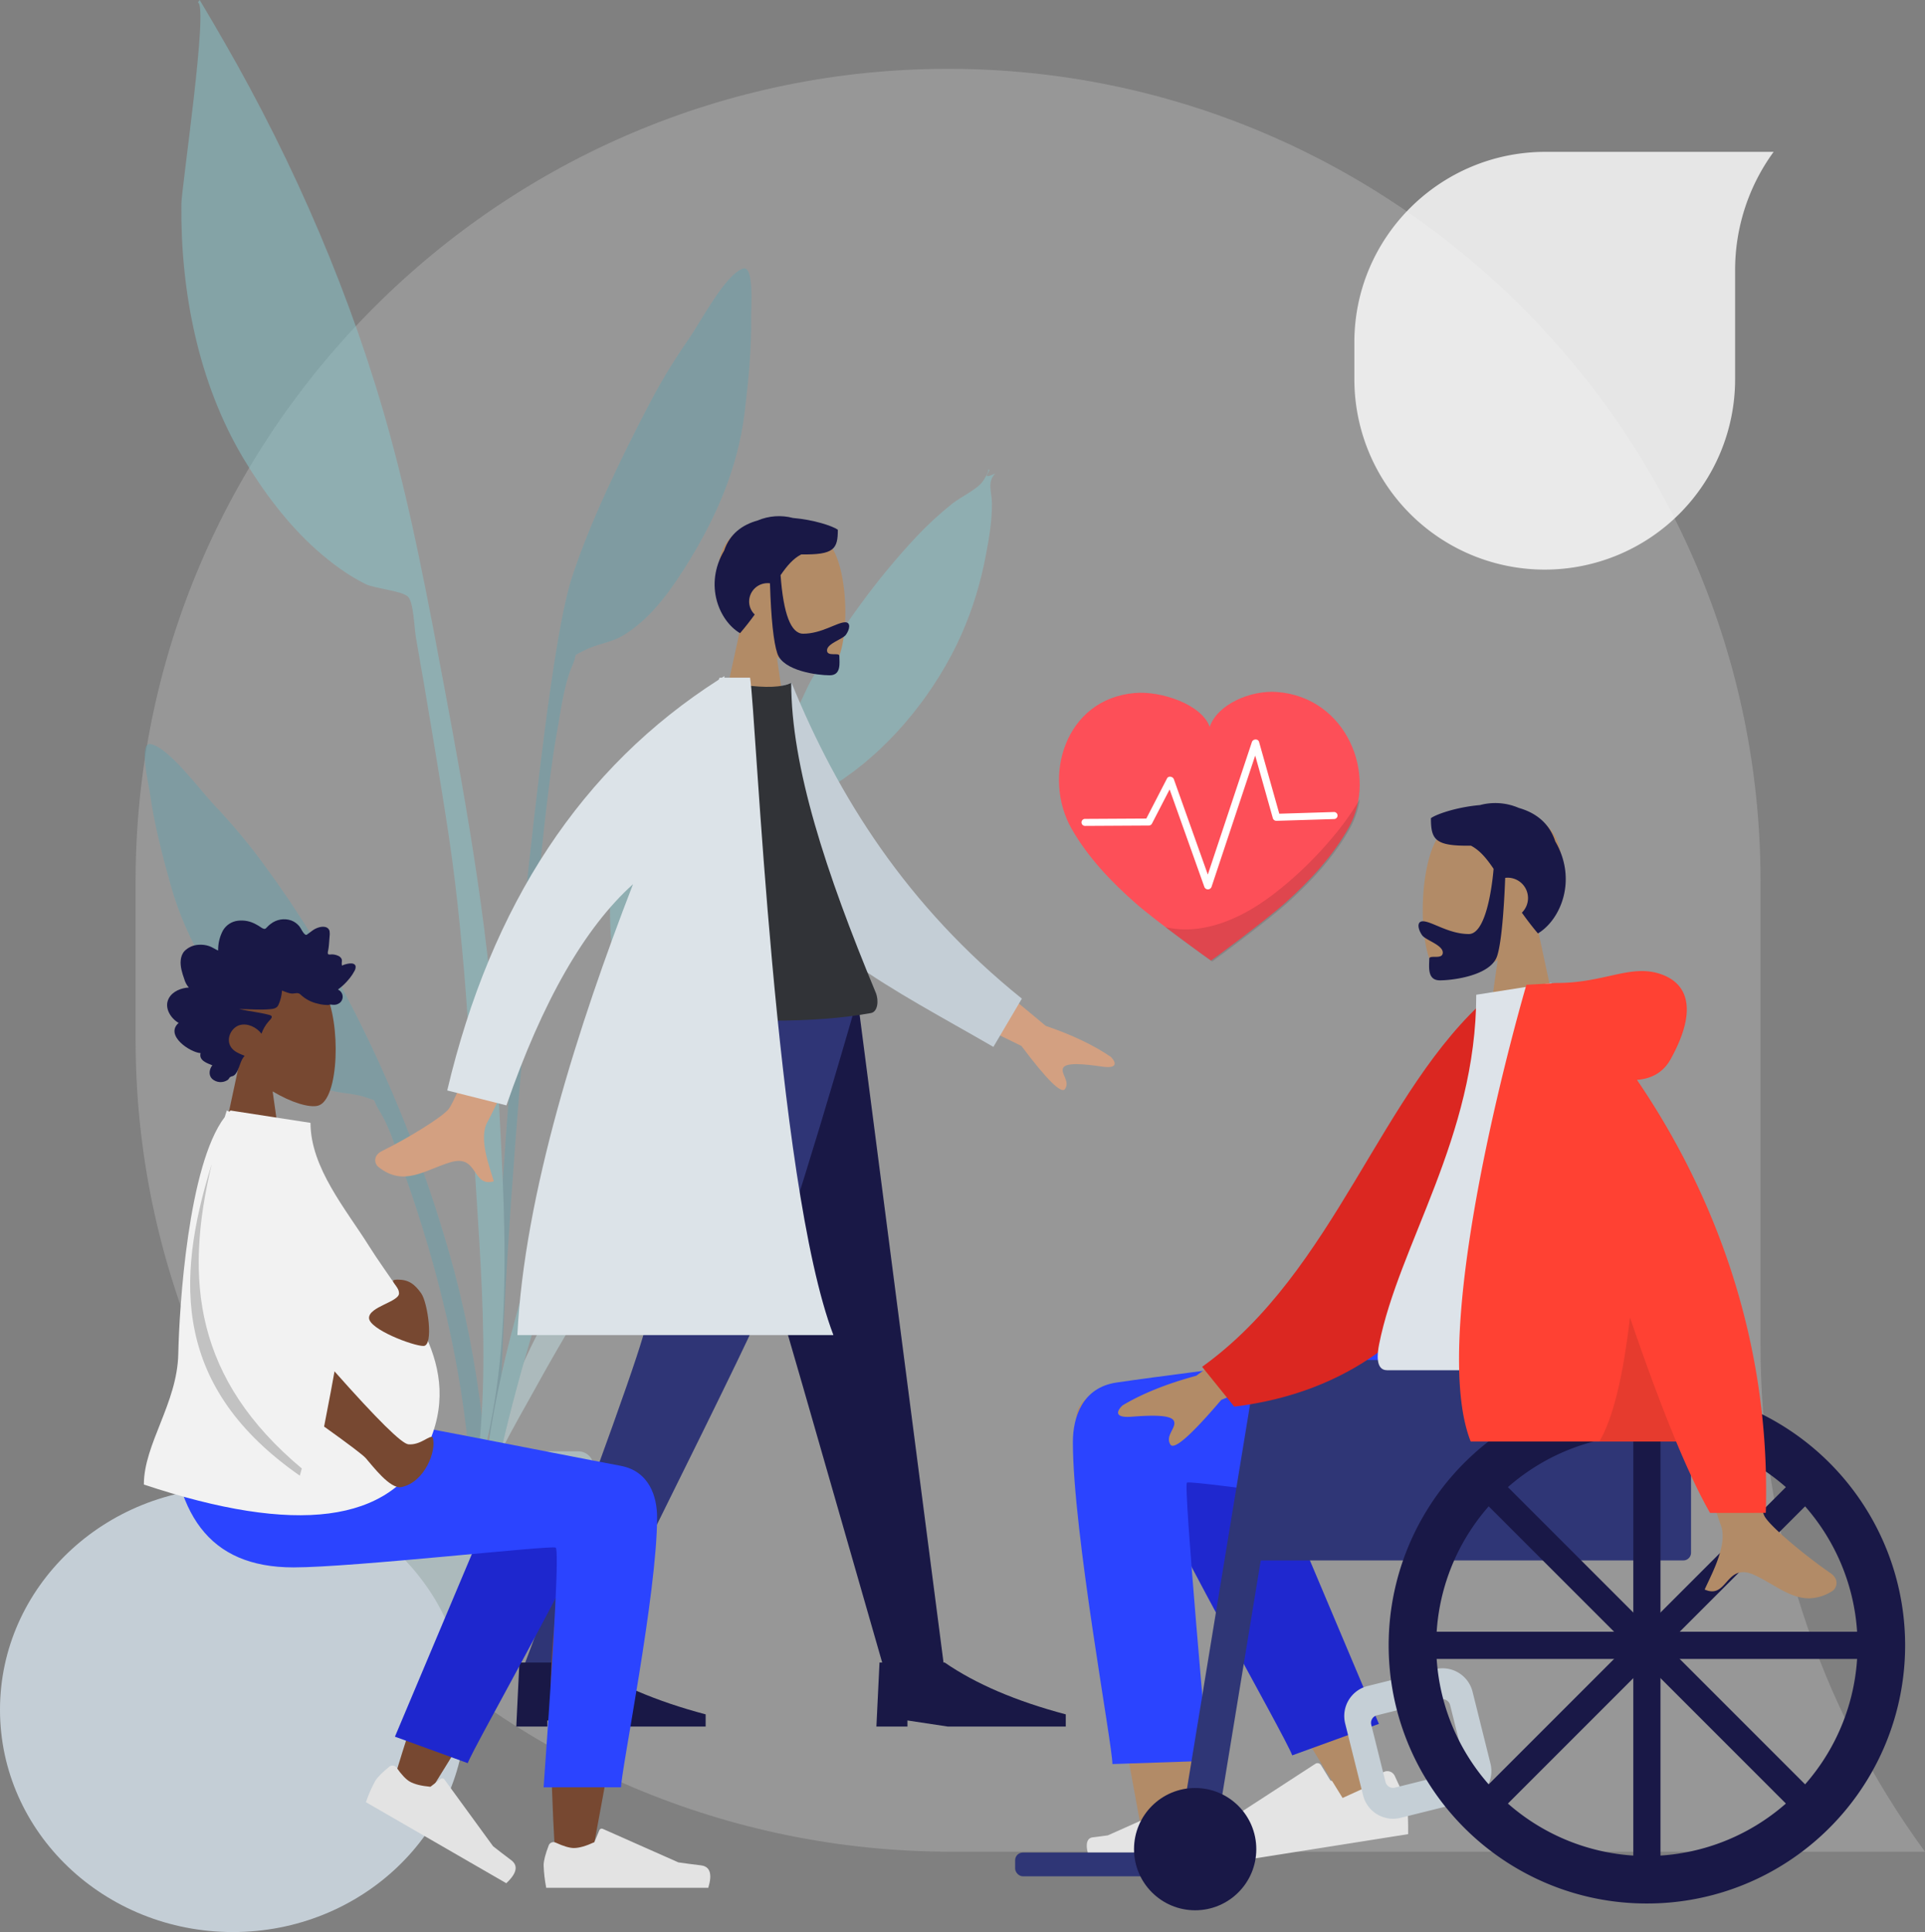
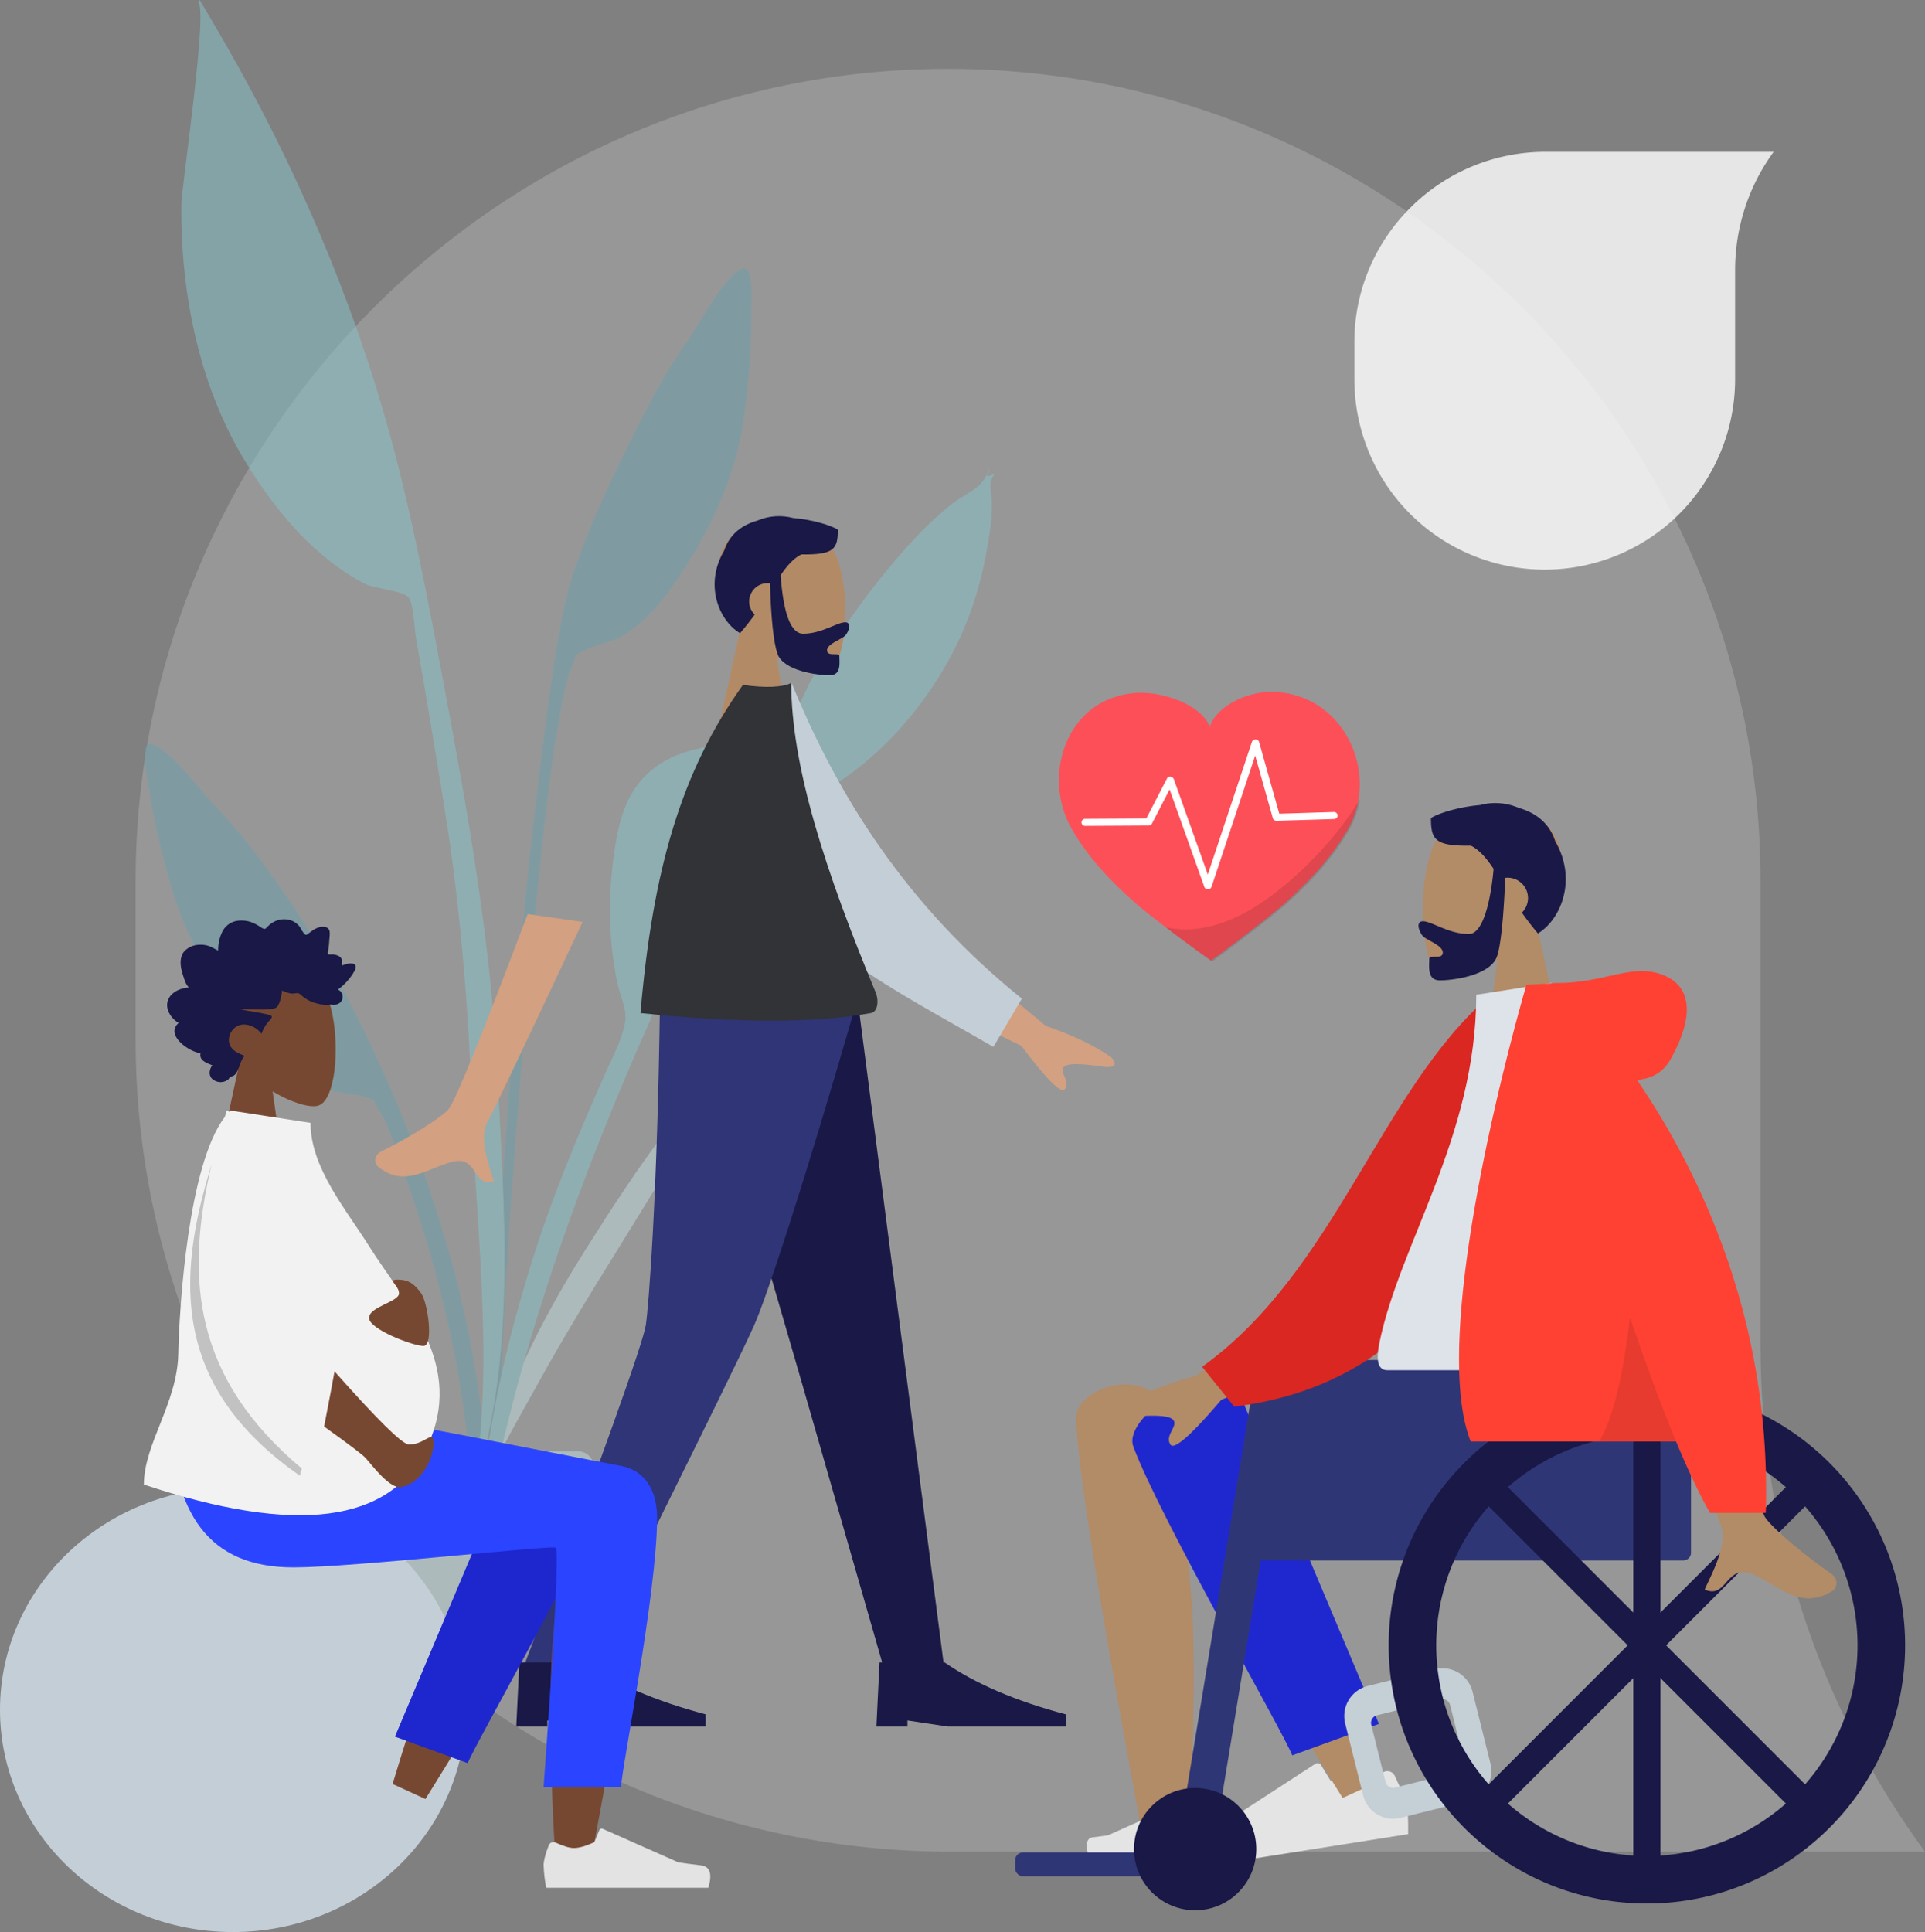
<svg xmlns="http://www.w3.org/2000/svg" width="995.618" height="999.229" viewBox="0 0 995.618 999.229">
  <rect x="0" y="0" width="995.618" height="999.229" fill="#808080" stroke="none" />
  <defs>
    <clipPath id="clip-path">
      <rect id="Rectangle_52" data-name="Rectangle 52" width="444.697" height="837.356" fill="none" />
    </clipPath>
    <clipPath id="clip-path-2">
      <path id="Path_781" data-name="Path 781" d="M215.853-406.029c6.627-9.449,18.924-33.446,28.251-36.823,6.008-2.175,4.256,20.321,4.33,24.611.289,16.6-1.327,33.085-3.322,49.541-3.594,29.678-15.348,56.109-31.469,81.369-8.3,13-18.025,26.152-31.5,34.262-6.2,3.735-13.667,4.36-19.793,7.578-7.135,3.746-3.249.718-6.464,8.152-4.465,10.322-5.893,23.639-7.959,34.653-9.486,50.56-32.451,317.836-28.47,369.266.354,4.559-6,5.649-6.32.084C111.448,137.156,126.042-67.18,133.405-134s14.814-125.859,22.285-148.978c9.064-28.048,25.433-61.778,39.059-87.934A311.021,311.021,0,0,1,215.853-406.029Z" transform="translate(-113 443)" fill="none" clip-rule="evenodd" />
    </clipPath>
    <clipPath id="clip-path-3">
      <path id="Path_780" data-name="Path 780" d="M0,306.356H439.967V-531H0Z" transform="translate(0 531)" fill="none" />
    </clipPath>
    <clipPath id="clip-path-4">
      <path id="Path_784" data-name="Path 784" d="M267.347-210.408c17.244-12.66,35.909,11.233,20.305,23.895-8.626,7-17.644,4.509-22.721-1.323-3.3,4.017-6.381,8.218-9.345,11.766-9.031,10.812-17.566,21.881-25.723,33.209-16.946,23.533-31.468,48.4-46.652,72.8-14.984,24.089-29.849,48.3-43.431,73C128.275,23.867,112.939,48.485,109,71.426c5.977-48.654,28.656-95.42,55.663-138.313,26.787-42.54,57.529-89,99.005-122.571C259.447-195.665,259.33-204.526,267.347-210.408Z" transform="translate(-109 214)" fill="none" clip-rule="evenodd" />
    </clipPath>
    <clipPath id="clip-path-6">
      <path id="Path_787" data-name="Path 787" d="M3.017-286.952c9.65,1.887,25.417,23.716,33.371,32.033A311.542,311.542,0,0,1,62.5-223.462,532.025,532.025,0,0,1,108.7-148.1,700.458,700.458,0,0,1,160.112-14.319a551.875,551.875,0,0,1,15.6,87.753c.556,5.556,6.382,48.393-2.012,49.547-7.549,1.04-5.218-32.527-5.582-37.093C164,34.377,151.666-15.743,134.511-64.295c-3.737-10.577-7.208-23.531-13.184-33.049-4.3-6.856-.031-4.465-7.593-7.059-6.494-2.229-13.892-1.685-20.542-4.413-14.446-5.924-26.013-17.425-36.152-28.993-19.7-22.482-35.319-46.8-43.458-75.61-4.515-15.973-8.664-32.038-10.967-48.5C2.019-266.18-3.2-288.167,3.017-286.952Z" transform="translate(0 287)" fill="none" clip-rule="evenodd" />
    </clipPath>
    <clipPath id="clip-path-8">
      <path id="Path_790" data-name="Path 790" d="M34.174-509.371c36.348,63.037,66.218,132.282,85.5,202.416,11.686,42.494,19.858,86.1,27.977,129.388C160.228-110.537,172.12-43.513,175.5,24.706c3.4,68.615,10.132,147.754-12.335,213.841,11.223-67.1.538-138.515-1.354-206.028-.9-32.229-3.524-64.144-6.961-96.185-3.335-31.082-8.783-62.015-13.857-92.852q-3.707-22.527-7.71-45c-.789-4.471-1.122-17.74-3.959-20.795-2.855-3.075-17.421-4.328-21.994-6.584-9.208-4.544-17.87-11-25.536-17.819-14.7-13.074-27.48-30.156-37.571-47-23.347-38.964-32.681-86.515-32.209-131.64.091-8.761,14.181-103.107,8.522-104.406q.511-.6.967-1.24Q27.932-520.24,34.174-509.371Z" transform="translate(-12 531)" fill="none" clip-rule="evenodd" />
    </clipPath>
    <clipPath id="clip-path-10">
      <path id="Path_793" data-name="Path 793" d="M369.953-370.87c.561-.809,4.211-6.435,2.373-6.075,3.743-.732-5.147,6.2,4.177,1.948-4.427,4.182-1.872,9.613-1.813,15.242.1,9.137-1.432,18.2-3.153,27.141a186.123,186.123,0,0,1-12.65,41.021c-12.816,28.647-34.577,56.226-60.413,74.136-12.754,8.843-25.254,11.854-39.8,15.924-9.188,2.572-9.916,7.325-14.793,16.241-10.154,18.57-20.126,37.073-29.081,56.269-10.692,22.923-21.072,45.87-30.863,69.2-32.984,78.572-59.83,159.975-73.929,244.218-.345-49.644,11.139-100.774,25.626-148.093,10.553-34.476,24.29-67.71,38.942-100.607,3.551-7.97,8.931-18.222,10.439-27.02,1.056-6.165-2.172-12.094-3.65-18.588-5.761-25.29-5.349-53.623-.29-79.049,5.578-28.036,21.711-41.049,49-45.02,9.981-1.453,22.666-.92,31.818-5.176,9.971-4.634,14.084-19.867,19.753-29.645,15.229-26.266,33.323-51.456,54.1-73.588a175.519,175.519,0,0,1,18.5-17.023C358.389-362.723,367.132-366.8,369.953-370.87Z" transform="translate(-110 377)" fill="none" clip-rule="evenodd" />
    </clipPath>
    <clipPath id="clip-path-12">
      <path id="Path_796" data-name="Path 796" d="M83.677-55h96.851a7.885,7.885,0,0,1,7.885,7.885,7.875,7.875,0,0,1-.084,1.15L180.842,4.794a31.539,31.539,0,0,1-31.2,26.937H114.563a31.539,31.539,0,0,1-31.2-26.937L75.876-45.965a7.885,7.885,0,0,1,6.65-8.951A7.882,7.882,0,0,1,83.677-55Z" transform="translate(-75.791 55)" fill="none" clip-rule="evenodd" />
    </clipPath>
    <clipPath id="clip-path-14">
      <path id="Path_730" data-name="Path 730" d="M149.266-369.611c-7.4-8.529-12.406-18.982-11.569-30.695,2.411-33.747,50.242-26.324,59.547-9.291s8.2,60.238-3.826,63.282c-4.8,1.214-15.011-1.76-25.409-7.915l6.526,45.346H136Z" transform="translate(-136 424)" fill="none" clip-rule="evenodd" />
    </clipPath>
    <clipPath id="clip-path-15">
      <path id="Path_729" data-name="Path 729" d="M82-291H300.363V-455H82Z" transform="translate(-82 455)" fill="none" />
    </clipPath>
    <clipPath id="clip-path-16">
      <path id="Path_733" data-name="Path 733" d="M170-395.436q2.213,30.271,11.706,30.271c9.494,0,17.548-5.919,21.714-5.919,3.037,0,2.359,3.732.346,6.5-1.661,2.283-9.748,4.483-9.748,8.023s6.389.8,6.389,2.9c0,3.472,1.123,10-5.013,10-6.21,0-24.014-2.222-27.065-11.274q-2.954-8.763-3.82-36.316a9.926,9.926,0,0,0-1.149-.067,9.549,9.549,0,0,0-9.634,9.462,9.353,9.353,0,0,0,2.9,6.769c-2.229,3.09-4.727,6.318-7.59,9.649-10.754-6.337-18.735-24.888-8.221-42.708,2.906-8.73,9.485-13.393,17.255-15.558a28.42,28.42,0,0,1,18.344-1.327c10.812.911,20.467,4.149,23.2,6.072,0,10.053-1.983,13.036-18.924,12.773C176.536-404.029,173.336-400.311,170-395.436Z" transform="translate(-135.889 425.98)" fill="none" clip-rule="evenodd" />
    </clipPath>
    <clipPath id="clip-path-18">
      <path id="Path_736" data-name="Path 736" d="M128-268,186.212-67.371,228.683,80.5H259.66L214.528-268Z" transform="translate(-128 268)" fill="none" clip-rule="evenodd" />
    </clipPath>
    <clipPath id="clip-path-19">
      <path id="Path_735" data-name="Path 735" d="M0,108.889H481.684V-268H0Z" transform="translate(0 268)" fill="none" />
    </clipPath>
    <clipPath id="clip-path-20">
      <path id="Path_739" data-name="Path 739" d="M145.265-268c-1.346,103.407-5.938,159.807-7.351,169.2S115.124-29.635,73.786,80.5h32.09q78.939-158.49,88.132-179.3c6.128-13.874,25.041-70.275,53.527-169.2Z" transform="translate(-73.786 268)" fill="none" clip-rule="evenodd" />
    </clipPath>
    <clipPath id="clip-path-22">
      <path id="Path_742" data-name="Path 742" d="M72-16.884,73.606-50h33.718q23.982,16.558,62.619,26.808v6.308H108.929L88.056-20.038v3.154Z" transform="translate(-72 50)" fill="none" clip-rule="evenodd" />
    </clipPath>
    <clipPath id="clip-path-23">
      <path id="Path_741" data-name="Path 741" d="M72-5.922h97.942V-69H72Z" transform="translate(-72 69)" fill="none" />
    </clipPath>
    <clipPath id="clip-path-24">
      <path id="Path_745" data-name="Path 745" d="M188-16.884,189.606-50h33.718q23.982,16.558,62.619,26.808v6.308H224.929l-20.873-3.154v3.154Z" transform="translate(-188 50)" fill="none" clip-rule="evenodd" />
    </clipPath>
    <clipPath id="clip-path-25">
      <path id="Path_744" data-name="Path 744" d="M188-5.922h97.942V-69H188Z" transform="translate(-188 69)" fill="none" />
    </clipPath>
    <clipPath id="clip-path-26">
      <path id="Path_748" data-name="Path 748" d="M324.879-278l48.468,40.357q20.393,6.936,33.755,16.092c2.056,2.116,4.427,6.279-4.632,4.966s-18.648-2.295-20.122.67,3.778,6.992.944,10.935q-2.833,3.942-22.534-22.294l-49.127-24.08ZM105.4-295.464l28.438,4.056q-45.789,97.572-49.1,103.2c-4.961,8.447.873,23.16,3.154,30.949-11.526,3.269-7.845-14.221-22.418-9.858-13.3,3.982-24.279,13.008-37.454,2.275-1.62-1.32-2.984-5.635,2.164-8.149,12.826-6.264,31.658-17.725,34.585-21.95Q70.766-203.578,105.4-295.464Z" transform="translate(-26.564 295.464)" fill="none" clip-rule="evenodd" />
    </clipPath>
    <clipPath id="clip-path-27">
      <path id="Path_747" data-name="Path 747" d="M22-31.8H433.037V-374H22Z" transform="translate(-22 374)" fill="none" />
    </clipPath>
    <clipPath id="clip-path-28">
      <path id="Path_751" data-name="Path 751" d="M150.874-365.574,168.5-371.3c23.9,58.647,59.553,115.391,119.116,163.32L272.882-183.02c-52.347-30.285-101.9-53.812-122.008-99.256C144.125-297.528,150.323-347.337,150.874-365.574Z" transform="translate(-147.748 371.297)" fill="none" clip-rule="evenodd" />
    </clipPath>
    <clipPath id="clip-path-30">
      <path id="Path_754" data-name="Path 754" d="M112-200.519q75.717,7.885,119.195,0c3.591-.651,4.158-6.556,2.492-10.564-25.934-62.41-43.718-116.866-43.718-160.215q-7.138,3.534-24.984,1.059C133.011-325.566,118.314-274.31,112-200.519Z" transform="translate(-112 371.297)" fill="none" clip-rule="evenodd" />
    </clipPath>
    <clipPath id="clip-path-32">
      <path id="Path_757" data-name="Path 757" d="M194.1-372.7h13.325c3.1,17.922,12.888,260.61,43.1,340H87.068c3.544-72.727,31.5-160.089,59.816-233.195Q109.324-232.14,81.41-151.5l-30.618-7.719Q84.941-303.737,191.209-371.662l.458-1.039h1.179q.651-.41,1.3-.818Z" transform="translate(-50.793 373.519)" fill="none" clip-rule="evenodd" />
    </clipPath>
    <clipPath id="clip-path-34">
      <path id="Path_882" data-name="Path 882" d="M159.441,90.933c66.518,0,120.441-51.472,120.441-114.967S225.959-139,159.441-139,39-87.528,39-24.034,92.923,90.933,159.441,90.933Z" transform="translate(-39 139)" fill="none" clip-rule="evenodd" />
    </clipPath>
    <clipPath id="clip-path-35">
      <path id="Path_799" data-name="Path 799" d="M156.089-329.146c-6.811-7.995-11.421-17.792-10.65-28.771,2.219-31.632,46.252-24.673,54.817-8.708s7.547,56.461-3.522,59.315c-4.414,1.138-13.819-1.65-23.391-7.419l6.008,42.5H143.877Z" transform="translate(-143.877 380.125)" fill="none" clip-rule="evenodd" />
    </clipPath>
    <clipPath id="clip-path-36">
      <path id="Path_798" data-name="Path 798" d="M83.127-260.085H283.849V-415H83.127Z" transform="translate(-83.127 415)" fill="none" />
    </clipPath>
    <clipPath id="clip-path-37">
      <path id="Path_802" data-name="Path 802" d="M135.975-362.8a11.084,11.084,0,0,1-2.311-4.3,43.406,43.406,0,0,1-1.48-4.878c-.745-3.324-.752-7.148,1.62-9.729a11.155,11.155,0,0,1,7.39-3.2,13.581,13.581,0,0,1,5.239.664c1.669.548,3.108,1.642,4.726,2.321a21.144,21.144,0,0,1,2.493-10.391,10.359,10.359,0,0,1,7.713-5.032,15.294,15.294,0,0,1,9.4,1.892c.731.4,1.454.809,2.147,1.278a6.013,6.013,0,0,0,1.863,1.024c.759.178,1.135-.26,1.628-.813a12.371,12.371,0,0,1,1.919-1.727,11.3,11.3,0,0,1,10.576-1.818,9.825,9.825,0,0,1,4.312,3.117c.984,1.291,1.685,3.337,3.043,4.237.576.382.983-.124,1.508-.5.788-.561,1.54-1.181,2.337-1.727a10.7,10.7,0,0,1,3.632-1.642c1.9-.44,4.529-.337,5.073,2.153a10.274,10.274,0,0,1-.018,2.878c-.09,1.294-.185,2.588-.3,3.88a27.993,27.993,0,0,1-.378,2.892,4.233,4.233,0,0,0-.188,1.985c.275.643,1.545.277,2.088.3a8.253,8.253,0,0,1,3.139.69,3.379,3.379,0,0,1,1.9,1.758,3.158,3.158,0,0,1,.053,1.653,4.928,4.928,0,0,0,.1,1.7c1.44-.709,6.428-2.284,7.056.3a4.037,4.037,0,0,1-.63,2.554,22.138,22.138,0,0,1-2.325,3.54,31.651,31.651,0,0,1-6.193,6.008,4.059,4.059,0,0,1,1.059,6.8,5.028,5.028,0,0,1-3.693,1.071,8.174,8.174,0,0,0-1.527-.121,3.644,3.644,0,0,1-.692.233,20.586,20.586,0,0,1-5.664-.719,18.674,18.674,0,0,1-8.638-4.517,2.663,2.663,0,0,0-2-.918c-.743.008-1.472.211-2.214.23-1.964.05-3.735-.91-5.558-1.549a20.97,20.97,0,0,1-1.821,7.394c-.822,1.807-2.538,2.07-4.224,2.229-5.393.507-10.8-.059-16.2-.051,5.227,1.181,10.628,1.668,15.809,3.059,2.342.628.554,2.207-.448,3.3a19.027,19.027,0,0,0-3.725,6.386c-2.557-3.333-7.077-5.529-11.081-4.505-4.424,1.131-7.54,7.114-4.71,11.415,1.642,2.5,4.609,3.461,7.077,4.534-1.925,2-2.391,4.958-3.55,7.448-.572,1.228-1.374,2.617-2.652,3.045a3.1,3.1,0,0,0-1.4.557c-.462.477-.572,1.011-1.162,1.421a6.554,6.554,0,0,1-8.121-.625c-1.888-1.932-1.4-4.99.18-6.949-2.509-1.046-7.081-2.391-6.084-6.3-5.438-.361-18.64-9.18-11.342-15.624-4.005-2.264-7.685-7.8-5.112-12.673,1.981-3.755,6.588-5.434,10.369-5.633" transform="translate(-124.752 398.125)" fill="none" clip-rule="evenodd" />
    </clipPath>
    <clipPath id="clip-path-39">
      <path id="Path_811" data-name="Path 811" d="M313.7-178.245c12.157-7.314,32.553,2.083,32.539,12.543C346.2-134.4,317.688,13.1,316.2,22.426s-17.433,11.788-18.361.031c-1.477-18.707-4.222-83.468-1.476-113.444,1.134-12.373,2.355-24.157,3.556-34.67q-22.438,40.6-69.4,116.256l-17-7.781Q233.54-83.275,246.353-110.5c14.626-31.079,28.34-57.694,34.112-67.069C289.544-192.318,305.348-187.172,313.7-178.245Z" transform="translate(-213.519 186.863)" fill="none" clip-rule="evenodd" />
    </clipPath>
    <clipPath id="clip-path-40">
      <path id="Path_810" data-name="Path 810" d="M0,149.322H448.024V-203.665H0Z" transform="translate(0 203.665)" fill="none" />
    </clipPath>
    <clipPath id="clip-path-41">
      <path id="Path_814" data-name="Path 814" d="M214.444-41.2l58.338-138.469c13.976-22.525,53.16,4.584,48.394,17.648C310.356-132.357,255.326-36.333,252.1-27.5Z" transform="translate(-214.444 188.313)" fill="none" clip-rule="evenodd" />
    </clipPath>
    <clipPath id="clip-path-43">
      <path id="Path_818" data-name="Path 818" d="M230.727-90.6,308.7-45.581,279.12,5.645,201.152-39.37Z" transform="translate(-201.152 90.596)" fill="none" />
    </clipPath>
    <clipPath id="clip-path-44">
-       <path id="Path_817" data-name="Path 817" d="M215.106-64.374q-5.72,4.651-7.407,7.573a73.76,73.76,0,0,0-4.674,10.775L275.617-4.115q8.2-7.67,2.533-11.932t-9.355-7.188L243.585-57.82a1.314,1.314,0,0,0-1.836-.288l-.026.019L236.394-54q-7.156-.639-10.684-2.677-2.947-1.7-6.8-7.17h0a2.628,2.628,0,0,0-3.661-.636Q215.177-64.431,215.106-64.374Z" transform="translate(-203.025 64.963)" fill="none" clip-rule="evenodd" />
-     </clipPath>
+       </clipPath>
    <clipPath id="clip-path-46">
      <path id="Path_821" data-name="Path 821" d="M275.606-31.469q-2.628,6.888-2.628,10.262a73.757,73.757,0,0,0,1.339,11.668h83.822q3.267-10.743-3.772-11.6t-11.7-1.547L303.546-40.032a1.314,1.314,0,0,0-1.734.669l-.013.029-2.572,6.2q-6.517,3.024-10.591,3.024-3.4,0-9.472-2.81h0a2.628,2.628,0,0,0-3.489,1.28Q275.638-31.553,275.606-31.469Z" transform="translate(-272.978 40.145)" fill="none" clip-rule="evenodd" />
    </clipPath>
    <clipPath id="clip-path-47">
      <path id="Path_820" data-name="Path 820" d="M271.847-2.7h90.03V-61.849h-90.03Z" transform="translate(-271.847 61.849)" fill="none" />
    </clipPath>
    <clipPath id="clip-path-48">
      <path id="Path_824" data-name="Path 824" d="M377.853-149.789c0,39.287-18.621,130.927-18.633,139.577l-40.064.031q8.8-122.654,6.238-123.976c-2.558-1.321-104.864,10.234-135.547,10.234-44.245,0-62.549-27.956-64.034-79.743h87.648c17.846,1.913,110.932,20.725,145.5,27.192C373.764-173.7,377.853-160.611,377.853-149.789Z" transform="translate(-125.813 203.665)" fill="none" clip-rule="evenodd" />
    </clipPath>
    <clipPath id="clip-path-50">
      <path id="Path_827" data-name="Path 827" d="M157.44-319.448q.518-1.682,1.051-3.374l1.313.616q.307-.316.619-.616l41.372,6.386c0,23.225,18.512,44.955,30.223,63.651,18.2,29.064,50.6,61.278,29.829,104.456q-28.071,58.358-146.239,18.954c0-20.955,17.254-42.021,17.8-67.5C133.934-221.132,138.478-294.622,157.44-319.448Z" transform="translate(-115.607 322.822)" fill="none" clip-rule="evenodd" />
    </clipPath>
    <clipPath id="clip-path-51">
      <path id="Path_826" data-name="Path 826" d="M22.467-46.636H400.3V-322.822H22.467Z" transform="translate(-22.467 322.822)" fill="none" />
    </clipPath>
    <clipPath id="clip-path-52">
      <path id="Path_830" data-name="Path 830" d="M186.562-180.255q4.15-21.38,5.385-28.547,33.062,37.294,38.2,37.727c6.442.542,11.2-5.16,12.558-3.557,2.241,6.639-4.087,23.259-16.182,25.676-5.776,1.154-14.713-10.735-18.4-14.948q-2.172-2.485-21.565-16.351Zm38.073-75.993c5.714,0,8.783,2.358,12.161,7.115s6.575,27.193,1.151,27.193-28.149-8.673-28.149-14.5,15.506-8.3,15.506-12.689S218.922-256.248,224.635-256.248Z" transform="translate(-186.562 256.248)" fill="none" clip-rule="evenodd" />
    </clipPath>
    <clipPath id="clip-path-54">
      <path id="Path_833" data-name="Path 833" d="M191.574-144.269l-1.038,3.707C125.8-185.725,125.771-240.455,145.023-301.8,130.512-241.407,136.424-190.471,191.574-144.269Z" transform="translate(-133.842 301.801)" fill="none" clip-rule="evenodd" />
    </clipPath>
  </defs>
  <g id="Group_1723" data-name="Group 1723" transform="translate(-59.767 -40.771)">
    <g id="Group_1719" data-name="Group 1719" transform="translate(10146.235 -2457)">
      <g id="Group_1461" data-name="Group 1461" transform="translate(-10086.468 2497.772)">
        <g id="Group_1458" data-name="Group 1458" transform="translate(-0.001)">
          <g id="Group_961" data-name="Group 961" transform="translate(0 0)">
            <path id="Path_886" data-name="Path 886" d="M361.7,716.87V635.21C361.7,403.839,550.539,215,781.911,215s420.21,188.839,420.21,420.21V875.087c0,93.569,28.922,185.437,85.062,261.993H783.612c-233.073,0-421.913-188.839-421.913-420.21" transform="translate(-291.565 -179.403)" fill="#f8f8f8" opacity="0.2" />
            <g id="Group_491" data-name="Group 491" transform="translate(547.711 357.788)">
              <g id="Group_313" data-name="Group 313" transform="translate(0)">
                <g id="Group_310" data-name="Group 310">
                  <path id="Path_427" data-name="Path 427" d="M321.063,231.53c-13.66-1.035-30.8,6.348-34.833,18.029-4.165-11.635-25.152-18.692-38.8-17.5-36.014,3.137-47.986,43.385-32.558,70.32,8.3,14.5,20.19,27.146,33.144,38.492,10.848,9.5,38.805,29.624,38.889,29.554.086.069,27.816-20.366,38.557-29.987,12.827-11.49,24.571-24.272,32.712-38.86C373.3,274.469,357.11,234.264,321.063,231.53Z" transform="translate(-208.28 -231.434)" fill="#fd4f58" />
                </g>
                <g id="Group_311" data-name="Group 311" transform="translate(55.071 55.549)" opacity="0.12">
                  <path id="Path_428" data-name="Path 428" d="M377.756,331.827a195.931,195.931,0,0,1-30.5,29.948c-10.869,8.517-23.619,15.956-37.683,18.5a49.382,49.382,0,0,1-19.654-.312c11.542,8.805,24.083,17.8,24.14,17.757.086.068,27.815-20.366,38.556-29.987,12.828-11.49,24.572-24.272,32.712-38.861a44.624,44.624,0,0,0,5.111-15.087A142.03,142.03,0,0,1,377.756,331.827Z" transform="translate(-289.919 -313.781)" />
                </g>
                <g id="Group_312" data-name="Group 312" transform="translate(11.644 24.67)">
                  <path id="Path_429" data-name="Path 429" d="M356.141,305.514l-28.3.876q-5.226-18.551-10.451-37.1c-.5-1.788-3.164-1.638-3.715.021l-21.552,64.8-1.249,3.753-15.139-42.5-2.428-6.815c-.488-1.37-2.755-1.9-3.523-.414L259.067,308.89l-31.675.177a1.814,1.814,0,1,0,.02,3.627l32.868-.184a1.932,1.932,0,0,0,1.659-.907l9.183-17.78,15.532,43.6,2.428,6.816a1.982,1.982,0,0,0,3.716-.021q10.775-32.4,21.552-64.8l1.031-3.1,9.136,32.431a1.939,1.939,0,0,0,1.865,1.321l29.781-.922A1.814,1.814,0,1,0,356.141,305.514Z" transform="translate(-225.541 -268.005)" fill="#fff" />
                </g>
              </g>
            </g>
            <g id="Group_654" data-name="Group 654" transform="translate(70.135 0)">
              <g id="Group_667" data-name="Group 667" transform="translate(0 0)" opacity="0.5">
                <g id="Group_666" data-name="Group 666" clip-path="url(#clip-path)">
                  <g id="Group_655" data-name="Group 655" transform="translate(182.925 138.771)" clip-path="url(#clip-path-2)">
                    <g id="Group_654-2" data-name="Group 654" transform="translate(-178.194 -138.771)" clip-path="url(#clip-path-3)">
                      <path id="Path_779" data-name="Path 779" d="M108-448H259.386V181.2H108Z" transform="translate(62.31 578.886)" fill="#68a0ac" />
                    </g>
                  </g>
                  <g id="Group_657" data-name="Group 657" transform="translate(176.617 499.89)" clip-path="url(#clip-path-4)">
                    <g id="Group_656" data-name="Group 656" transform="translate(-171.887 -499.89)" clip-path="url(#clip-path-3)">
                      <path id="Path_782" data-name="Path 782" d="M104-219H304.272V82.2H104Z" transform="translate(60.002 711.006)" fill="#c1dee1" />
                    </g>
                  </g>
                  <g id="Group_659" data-name="Group 659" transform="translate(4.731 384.774)" clip-path="url(#clip-path-6)">
                    <g id="Group_658" data-name="Group 658" transform="translate(0 -384.774)" clip-path="url(#clip-path-3)">
                      <path id="Path_785" data-name="Path 785" d="M-5-292H188.964V133.774H-5Z" transform="translate(-2.885 668.889)" fill="#68a0ac" />
                    </g>
                  </g>
                  <g id="Group_661" data-name="Group 661" transform="translate(23.654)" clip-path="url(#clip-path-8)">
                    <g id="Group_660" data-name="Group 660" transform="translate(-18.923)" clip-path="url(#clip-path-3)">
                      <path id="Path_788" data-name="Path 788" d="M7-536H189.925V249.317H7Z" transform="translate(4.039 528.115)" fill="#88c5cb" />
                    </g>
                  </g>
                  <g id="Group_663" data-name="Group 663" transform="translate(178.194 242.849)" clip-path="url(#clip-path-10)">
                    <g id="Group_662" data-name="Group 662" transform="translate(-173.464 -242.849)" clip-path="url(#clip-path-3)">
                      <path id="Path_791" data-name="Path 791" d="M105-382H387.273V195.161H105Z" transform="translate(60.579 616.964)" fill="#88c5cb" />
                    </g>
                  </g>
                  <g id="Group_665" data-name="Group 665" transform="translate(124.248 750.624)" clip-path="url(#clip-path-12)">
                    <g id="Group_664" data-name="Group 664" transform="translate(-119.518 -750.624)" clip-path="url(#clip-path-3)">
                      <path id="Path_794" data-name="Path 794" d="M70.791-60H199.182V42.5H70.791Z" transform="translate(40.842 802.74)" fill="#c1dee1" />
                    </g>
                  </g>
                </g>
              </g>
            </g>
            <g id="Group_732" data-name="Group 732" transform="translate(194.076 266.934)">
              <g id="Group_612" data-name="Group 612" transform="translate(175.712 3.123)" clip-path="url(#clip-path-14)">
                <g id="Group_611" data-name="Group 611" transform="translate(-86.703 -48.885)" clip-path="url(#clip-path-15)">
                  <path id="Path_728" data-name="Path 728" d="M131-429h83.492v130.886H131Z" transform="translate(-52.325 470.001)" fill="#b28b66" />
                </g>
              </g>
              <g id="Group_614" data-name="Group 614" transform="translate(175.533 0)" clip-path="url(#clip-path-16)">
                <g id="Group_613" data-name="Group 613" transform="translate(-86.525 -45.763)" clip-path="url(#clip-path-15)">
                  <path id="Path_731" data-name="Path 731" d="M130.889-430.98h85.658v98.087H130.889Z" transform="translate(-52.392 468.858)" fill="#191846" />
                </g>
              </g>
              <g id="Group_616" data-name="Group 616" transform="translate(162.867 249.125)" clip-path="url(#clip-path-18)">
                <g id="Group_615" data-name="Group 615" transform="translate(-205.518)" clip-path="url(#clip-path-19)">
                  <path id="Path_734" data-name="Path 734" d="M123-273H270.716V91.273H123Z" transform="translate(74.49 265.115)" fill="#191846" />
                </g>
              </g>
              <g id="Group_618" data-name="Group 618" transform="translate(75.821 249.125)" clip-path="url(#clip-path-20)">
                <g id="Group_617" data-name="Group 617" transform="translate(-118.472)" clip-path="url(#clip-path-19)">
                  <path id="Path_737" data-name="Path 737" d="M68.786-273H258.592V91.273H68.786Z" transform="translate(41.658 265.115)" fill="#2f3576" />
                </g>
              </g>
              <g id="Group_620" data-name="Group 620" transform="translate(72.952 592.899)" clip-path="url(#clip-path-22)">
                <g id="Group_619" data-name="Group 619" transform="translate(0 -29.962)" clip-path="url(#clip-path-23)">
                  <path id="Path_740" data-name="Path 740" d="M67-55H181V-6.115H67Z" transform="translate(-75.028 77.077)" fill="#191846" />
                </g>
              </g>
              <g id="Group_622" data-name="Group 622" transform="translate(259.204 592.899)" clip-path="url(#clip-path-24)">
                <g id="Group_621" data-name="Group 621" transform="translate(0 -29.962)" clip-path="url(#clip-path-25)">
                  <path id="Path_743" data-name="Path 743" d="M183-55H297V-6.115H183Z" transform="translate(-191.028 77.077)" fill="#191846" />
                </g>
              </g>
              <g id="Group_624" data-name="Group 624" transform="translate(0 205.816)" clip-path="url(#clip-path-26)">
                <g id="Group_623" data-name="Group 623" transform="translate(-7.328 -123.846)" clip-path="url(#clip-path-27)">
                  <path id="Path_746" data-name="Path 746" d="M21.564-300.464H420.055v154.388H21.564Z" transform="translate(-22.264 416.426)" fill="#d3a081" />
                </g>
              </g>
              <g id="Group_626" data-name="Group 626" transform="translate(194.575 86.231)" clip-path="url(#clip-path-28)">
                <g id="Group_625" data-name="Group 625" transform="translate(-201.903 -4.262)" clip-path="url(#clip-path-27)">
                  <path id="Path_749" data-name="Path 749" d="M152.055-377.639l165.626,14.231L300.43-169.752,134.8-183.984Z" transform="translate(46.316 371.9)" fill="#c4ced6" />
                </g>
              </g>
              <g id="Group_628" data-name="Group 628" transform="translate(137.177 86.231)" clip-path="url(#clip-path-30)">
                <g id="Group_627" data-name="Group 627" transform="translate(-144.505 -4.262)" clip-path="url(#clip-path-27)">
                  <path id="Path_752" data-name="Path 752" d="M107-376.3H245.638v190.49H107Z" transform="translate(29.477 372.675)" fill="#313337" />
                </g>
              </g>
              <g id="Group_630" data-name="Group 630" transform="translate(37.235 82.729)" clip-path="url(#clip-path-32)">
                <g id="Group_629" data-name="Group 629" transform="translate(-46.23 -0.759)" clip-path="url(#clip-path-27)">
-                   <path id="Path_755" data-name="Path 755" d="M45.793-378.519H261.584V-21.933H45.793Z" transform="translate(-7.591 371.393)" fill="#dce3e8" />
-                 </g>
+                   </g>
              </g>
            </g>
            <g id="Group_729" data-name="Group 729" transform="translate(0 475.4)">
              <g id="Group_731" data-name="Group 731" transform="translate(0 293.895)">
                <g id="Group_730" data-name="Group 730" transform="translate(0 0)" clip-path="url(#clip-path-34)">
                  <path id="Path_881" data-name="Path 881" d="M34-144H290.524V101.575H34Z" transform="translate(-41.821 136.179)" fill="#c4ced6" />
                </g>
              </g>
              <g id="Group_669" data-name="Group 669" transform="translate(111.547 23.649)" clip-path="url(#clip-path-35)">
                <g id="Group_668" data-name="Group 668" transform="translate(-79.817 -45.821)" clip-path="url(#clip-path-36)">
                  <path id="Path_797" data-name="Path 797" d="M138.877-385.125h75.218v121.039H138.877Z" transform="translate(-65.629 424.376)" fill="#774831" />
                </g>
              </g>
              <g id="Group_671" data-name="Group 671" transform="translate(86.42 0)" clip-path="url(#clip-path-37)">
                <g id="Group_670" data-name="Group 670" transform="translate(-54.689 -22.171)" clip-path="url(#clip-path-36)">
                  <path id="Path_800" data-name="Path 800" d="M119.752-305.736H230.444v-97.39H119.752Z" transform="translate(-71.632 418.727)" fill="#191846" />
                </g>
              </g>
              <g id="Group_677" data-name="Group 677" transform="translate(203.048 277.567)" clip-path="url(#clip-path-39)">
                <g id="Group_676" data-name="Group 676" transform="translate(-280.533 -22.075)" clip-path="url(#clip-path-40)">
                  <path id="Path_809" data-name="Path 809" d="M208.519-191.863H354.375V38.512H208.519Z" transform="translate(65.445 207.369)" fill="#774831" />
                </g>
              </g>
              <g id="Group_679" data-name="Group 679" transform="translate(204.263 275.662)" clip-path="url(#clip-path-41)">
                <g id="Group_678" data-name="Group 678" transform="translate(-281.749 -20.17)" clip-path="url(#clip-path-40)">
                  <path id="Path_812" data-name="Path 812" d="M269.076-201l67.762,24.663L275.8-8.626,208.036-33.29Z" transform="translate(65.293 204.503)" fill="#1e27ce" />
                </g>
              </g>
              <g id="Group_682" data-name="Group 682" transform="translate(186.798 404.048)" clip-path="url(#clip-path-43)">
                <g id="Group_681" data-name="Group 681" transform="translate(2.461 33.678)" clip-path="url(#clip-path-44)">
                  <g id="Group_680" data-name="Group 680" transform="translate(-266.745 -182.234)" clip-path="url(#clip-path-40)">
                    <path id="Path_815" data-name="Path 815" d="M217.184-78.064,303.212-28.4,281.339,9.489,195.312-40.179Z" transform="translate(61.299 243.086)" fill="#e3e3e3" />
                  </g>
                </g>
              </g>
              <g id="Group_684" data-name="Group 684" transform="translate(281.167 470.334)" clip-path="url(#clip-path-46)">
                <g id="Group_683" data-name="Group 683" transform="translate(-1.486 -28.516)" clip-path="url(#clip-path-47)">
                  <path id="Path_819" data-name="Path 819" d="M267.978-45.145h99.336V-1.4H267.978Z" transform="translate(-273.061 67.092)" fill="#e3e3e3" />
                </g>
              </g>
              <g id="Group_686" data-name="Group 686" transform="translate(87.815 255.492)" clip-path="url(#clip-path-48)">
                <g id="Group_685" data-name="Group 685" transform="translate(-165.3 0)" clip-path="url(#clip-path-40)">
                  <path id="Path_822" data-name="Path 822" d="M120.813-208.665H385.991V-2.043H120.813Z" transform="translate(37.918 202.096)" fill="#2b44ff" />
                </g>
              </g>
              <g id="Group_688" data-name="Group 688" transform="translate(74.405 98.937)" clip-path="url(#clip-path-50)">
                <g id="Group_687" data-name="Group 687" transform="translate(-122.373 0)" clip-path="url(#clip-path-51)">
                  <path id="Path_825" data-name="Path 825" d="M110.607-327.822H276.7v222.467H110.607Z" transform="translate(5.197 321.253)" fill="#f2f2f2" />
                </g>
              </g>
              <g id="Group_690" data-name="Group 690" transform="translate(167.63 186.405)" clip-path="url(#clip-path-52)">
                <g id="Group_689" data-name="Group 689" transform="translate(-215.598 -87.468)" clip-path="url(#clip-path-51)">
                  <path id="Path_828" data-name="Path 828" d="M181.563-261.248H251.29V-140.74H181.563Z" transform="translate(27.466 342.147)" fill="#774831" />
                </g>
              </g>
              <g id="Group_692" data-name="Group 692" transform="translate(98.363 126.556)" clip-path="url(#clip-path-54)">
                <g id="Group_691" data-name="Group 691" transform="translate(-146.331 -27.618)" clip-path="url(#clip-path-51)">
                  <path id="Path_831" data-name="Path 831" d="M128.842-306.8h70.871v174.378H128.842Z" transform="translate(10.92 327.85)" fill="rgba(0,0,0,0.2)" />
                </g>
              </g>
            </g>
            <path id="Path_398" data-name="Path 398" d="M216.854,117.6V98.461a98.461,98.461,0,0,0-196.923,0v56.207A103.621,103.621,0,0,1,0,216.057H117.994c54.612,0,98.86-44.248,98.86-98.461" transform="translate(917.339 294.591) rotate(180)" fill="#fff" opacity="0.8" />
          </g>
        </g>
        <g id="Group_1460" data-name="Group 1460" transform="translate(497.91 415.32)">
          <path id="shoe" d="M112.546,9.919a4.22,4.22,0,0,1,5.412,2.845l4.027,14.189c0,5.707-1.9,16.657-1.9,16.657H1.075S-3.564,28.274,6.431,27.051s16.605-2.208,16.605-2.208L78.35.183a2.11,2.11,0,0,1,2.81,1.123l3.556,8.625s9.252,4.317,15.037,4.317Z" transform="translate(104.951 508.984) rotate(-9)" fill="#e4e4e4" />
          <g id="Head" transform="translate(311.71 131.717) rotate(180)">
            <path id="Head-2" data-name="Head" d="M73.781,128.238,59.267,60.588c8.094-9.5,13.573-21.146,12.658-34.193C69.286-11.2,16.954-2.929,6.776,16.045S-2.2,83.149,10.96,86.54c5.247,1.352,16.424-1.96,27.8-8.817L31.62,128.238Z" transform="translate(73.781 128.238) rotate(180)" fill="#b28b67" />
          </g>
          <path id="Hair" d="M40.655,79.142c2.832-8.554,3.911-33.179,4.173-40.455a10.651,10.651,0,0,1,1.264-.075,10.541,10.541,0,0,1,7.364,18.081c2.44,3.442,5.172,7.039,8.3,10.749,11.768-7.059,20.5-27.725,8.994-47.576C67.575,10.141,60.377,4.945,51.875,2.534a30.581,30.581,0,0,0-20.07-1.48C19.977,2.07,9.414,5.677,6.419,7.82c0,11.2,2.171,14.522,20.705,14.229,4.554,2.4,8.056,6.547,11.7,11.976-.026.362-2.477,33.722-12.808,33.722-10.386,0-19.2-6.594-23.757-6.594-3.322,0-2.58,4.158-.378,7.24C3.7,70.936,12.549,73.387,12.549,77.33c0,2.226-2.229,2.223-4.169,2.218-1.5,0-2.821,0-2.821,1.013,0,3.867-1.23,11.14,5.485,11.14C17.837,91.7,37.317,89.225,40.655,79.142Z" transform="translate(235.753 0)" fill="#191847" />
          <path id="Skin" d="M57.606,242.7c1.758-22.157,5.026-98.966,1.757-134.7C58.38,97.254,57.341,86.874,56.3,77.181c31.466,56.334,81.441,136.683,81.441,136.683l20.231-9.243s-23.831-78.514-39.081-110.859c-17.409-36.92-33.731-68.536-40.6-79.673C69.212-.62,54.491,1.333,44.121,8.615,31.507-8.491-.019,2.833,0,16.995c.051,37.181,33.981,213.7,35.752,224.84.964,6.065,7.025,9.909,12.526,9.909C52.886,251.744,57.1,249.047,57.606,242.7Z" transform="translate(58.745 300.697)" fill="#b28b67" />
          <path id="Leg_Back" data-name="Leg Back" d="M70.288,196.471,61.3,18.148C54.819-12.686-.023,1.624,0,18.148.051,55.663,22.586,185.257,22.6,196.434Z" transform="translate(82.021 315.668) rotate(-20)" fill="#1f28cf" />
-           <path id="Leg_Front" data-name="Leg Front" d="M0,52.571C0,99.2,20.437,208.793,20.451,219.06l49.507-1.67S56.978,74.458,59.01,73.49c3.049-1.453,124.983,16.876,161.553,18.26,52.734,2,74.549-30.356,76.319-91.75H194.734S63.716,15.639,22.513,21.755C4.873,24.373,0,39.727,0,52.571Z" transform="translate(56.987 277.963)" fill="#2b44ff" />
          <g id="Left_Shoe" data-name="Left Shoe" transform="translate(276.83 512.283) rotate(166)">
            <rect id="Left_Shoe_background" data-name="Left Shoe background" width="107.159" height="70.268" transform="translate(155.195 70.268) rotate(180)" fill="rgba(0,0,0,0)" />
            <path id="Seat" d="M51.9,70.268H16a16,16,0,0,1-16-16V16A16,16,0,0,1,16,0H51.9a16,16,0,0,1,16,16V54.268a16,16,0,0,1-16,16Zm-34.965-54.4a4,4,0,0,0-4,4V50.4a4,4,0,0,0,4,4H50.965a4,4,0,0,0,4-4V19.867a4,4,0,0,0-4-4Z" transform="translate(67.897 70.268) rotate(180)" fill="#c5cfd6" />
          </g>
          <g id="Right_Shoe" data-name="Right Shoe" transform="translate(122.985 502.784) rotate(180)">
            <path id="shoe-2" data-name="shoe" d="M-4.474,5.033A2,2,0,0,1-1.908,6.381L0,13.106A64.242,64.242,0,0,1-.9,21H-57.3s-2.2-7.268,2.538-7.848,7.87-1.047,7.87-1.047L-20.68.419a1,1,0,0,1,1.332.532l1.685,4.088s4.385,2.046,7.127,2.046Z" transform="translate(1 -19) rotate(180)" fill="#e4e4e4" />
          </g>
          <rect id="Base" width="93.105" height="12.297" rx="4" transform="translate(27.123 542.784)" fill="#2f3676" />
          <path id="Seat-2" data-name="Seat" d="M10,0H213.1a10,10,0,0,1,10,10V99.645a4,4,0,0,1-4,4H0a0,0,0,0,1,0,0V10A10,10,0,0,1,10,0Z" transform="translate(153.607 288.064)" fill="#2f3676" />
          <path id="Wheel_Stuff" data-name="Wheel Stuff" d="M59.728,0H55.874A17.567,17.567,0,0,0,38.539,14.721L0,249.451H18.772" transform="translate(111.446 288.064)" fill="#2f3676" />
          <circle id="Front_Wheel" data-name="Front Wheel" cx="31.621" cy="31.621" r="31.621" transform="translate(88.608 509.407)" fill="#191847" />
          <g id="Wheel" transform="translate(487.379 569.136) rotate(180)">
            <path id="Wheel-2" data-name="Wheel" d="M133.51,267.018a132.884,132.884,0,0,0,74.646-22.8,133.9,133.9,0,0,0,48.371-58.74A133.333,133.333,0,0,0,244.217,58.863a133.9,133.9,0,0,0-58.74-48.371A133.335,133.335,0,0,0,58.863,22.8a133.9,133.9,0,0,0-48.371,58.74A133.334,133.334,0,0,0,22.8,208.155a133.9,133.9,0,0,0,58.74,48.371A132.675,132.675,0,0,0,133.51,267.018Zm0-242.424A108.405,108.405,0,0,1,194.4,43.2a109.231,109.231,0,0,1,39.46,47.919A108.774,108.774,0,0,1,223.823,194.4a109.23,109.23,0,0,1-47.919,39.46A108.773,108.773,0,0,1,72.614,223.823,109.231,109.231,0,0,1,33.153,175.9,108.772,108.772,0,0,1,43.2,72.613a109.231,109.231,0,0,1,47.919-39.46A108.237,108.237,0,0,1,133.51,24.594Z" transform="translate(267.018 267.018) rotate(180)" fill="#191847" />
            <rect id="Wheel_Stuff-2" data-name="Wheel Stuff" width="14.054" height="231.884" transform="translate(140.536 249.451) rotate(180)" fill="#191847" />
            <rect id="Wheel_Stuff-3" data-name="Wheel Stuff" width="14.054" height="231.884" rx="2" transform="translate(220.461 210.524) rotate(135)" fill="#191847" />
-             <rect id="Wheel_Stuff-4" data-name="Wheel Stuff" width="14.054" height="231.884" rx="2" transform="translate(249.451 126.483) rotate(90)" fill="#191847" />
            <rect id="Wheel_Stuff-5" data-name="Wheel Stuff" width="14.054" height="231.884" rx="2" transform="translate(210.524 46.557) rotate(45)" fill="#191847" />
          </g>
          <path id="Skin-2" data-name="Skin" d="M369.443,152.451c1.96-1.208,4.108-5.761-1.08-9.319-12.926-8.862-31.553-24.373-34.07-29.48C329.146,103.21,311.615,1.42,311.615,1.42l-36.71.145s34,109.758,36.71,116.474c4.065,10.074-4.538,25.417-8.215,33.662,5.8,2.594,8.492-.718,11.44-4.03,3.143-3.53,6.579-7.061,14.376-3.432,9.979,4.642,18.229,12.012,28.063,12.011A22.818,22.818,0,0,0,369.443,152.451ZM53.364,53.632l55.489-23.01L96.467,0,40.431,41.148Q17.633,47.3,2.339,56.455c-2.41,2.194-5.32,6.639,4.669,5.872s20.531-1.127,21.91,2.28-4.667,7.481-1.88,12.079a1.324,1.324,0,0,0,1.216.655Q33.178,77.342,53.364,53.632Z" transform="translate(80.36 255.058)" fill="#b28b67" />
          <path id="Coat_Back" data-name="Coat Back" d="M179.649,3.919,164.743,0C104.353,43.59,73.14,134.751,0,178.091l14.768,21.982C135.454,195.736,174.991,84.669,179.649,3.919Z" transform="matrix(0.996, -0.087, 0.087, 0.996, 108.344, 114.189)" fill="#db2721" />
          <path id="Shirt" d="M139.218,200.264H4.81c-6.142,0-4.984-8.868-4.1-13.344C10.96,135.272,50.959,79.6,50.959,6.079L89.728,0C121.8,51.574,132.885,115.072,139.218,200.264Z" transform="translate(214.651 93.069)" fill="#dde3e9" />
          <path id="Coat_Front" data-name="Coat Front" d="M158.65,280.216c3.1-100.27-34.864-177.432-66.635-223.957,7.055-.5,13.422-3.456,17.447-10.719,14.169-25.568,9.053-39.646-6.092-44.274s-28.648,4.9-52.776,4.9a18.861,18.861,0,0,0-2.877.206l-12.865.734S-17.38,184.134,6.041,243.326H112.279c6.04,14.507,11.964,27.167,17.546,36.89Z" transform="translate(256.705 86.899)" fill="#ff4133" />
          <path id="Shade" d="M0,64.2H39.707C32.424,46.711,24.391,25.112,15.832,0,12.267,30.947,6.942,52.546,0,64.2Z" transform="translate(329.278 266.024)" fill="rgba(0,0,0,0.1)" />
        </g>
      </g>
    </g>
  </g>
</svg>